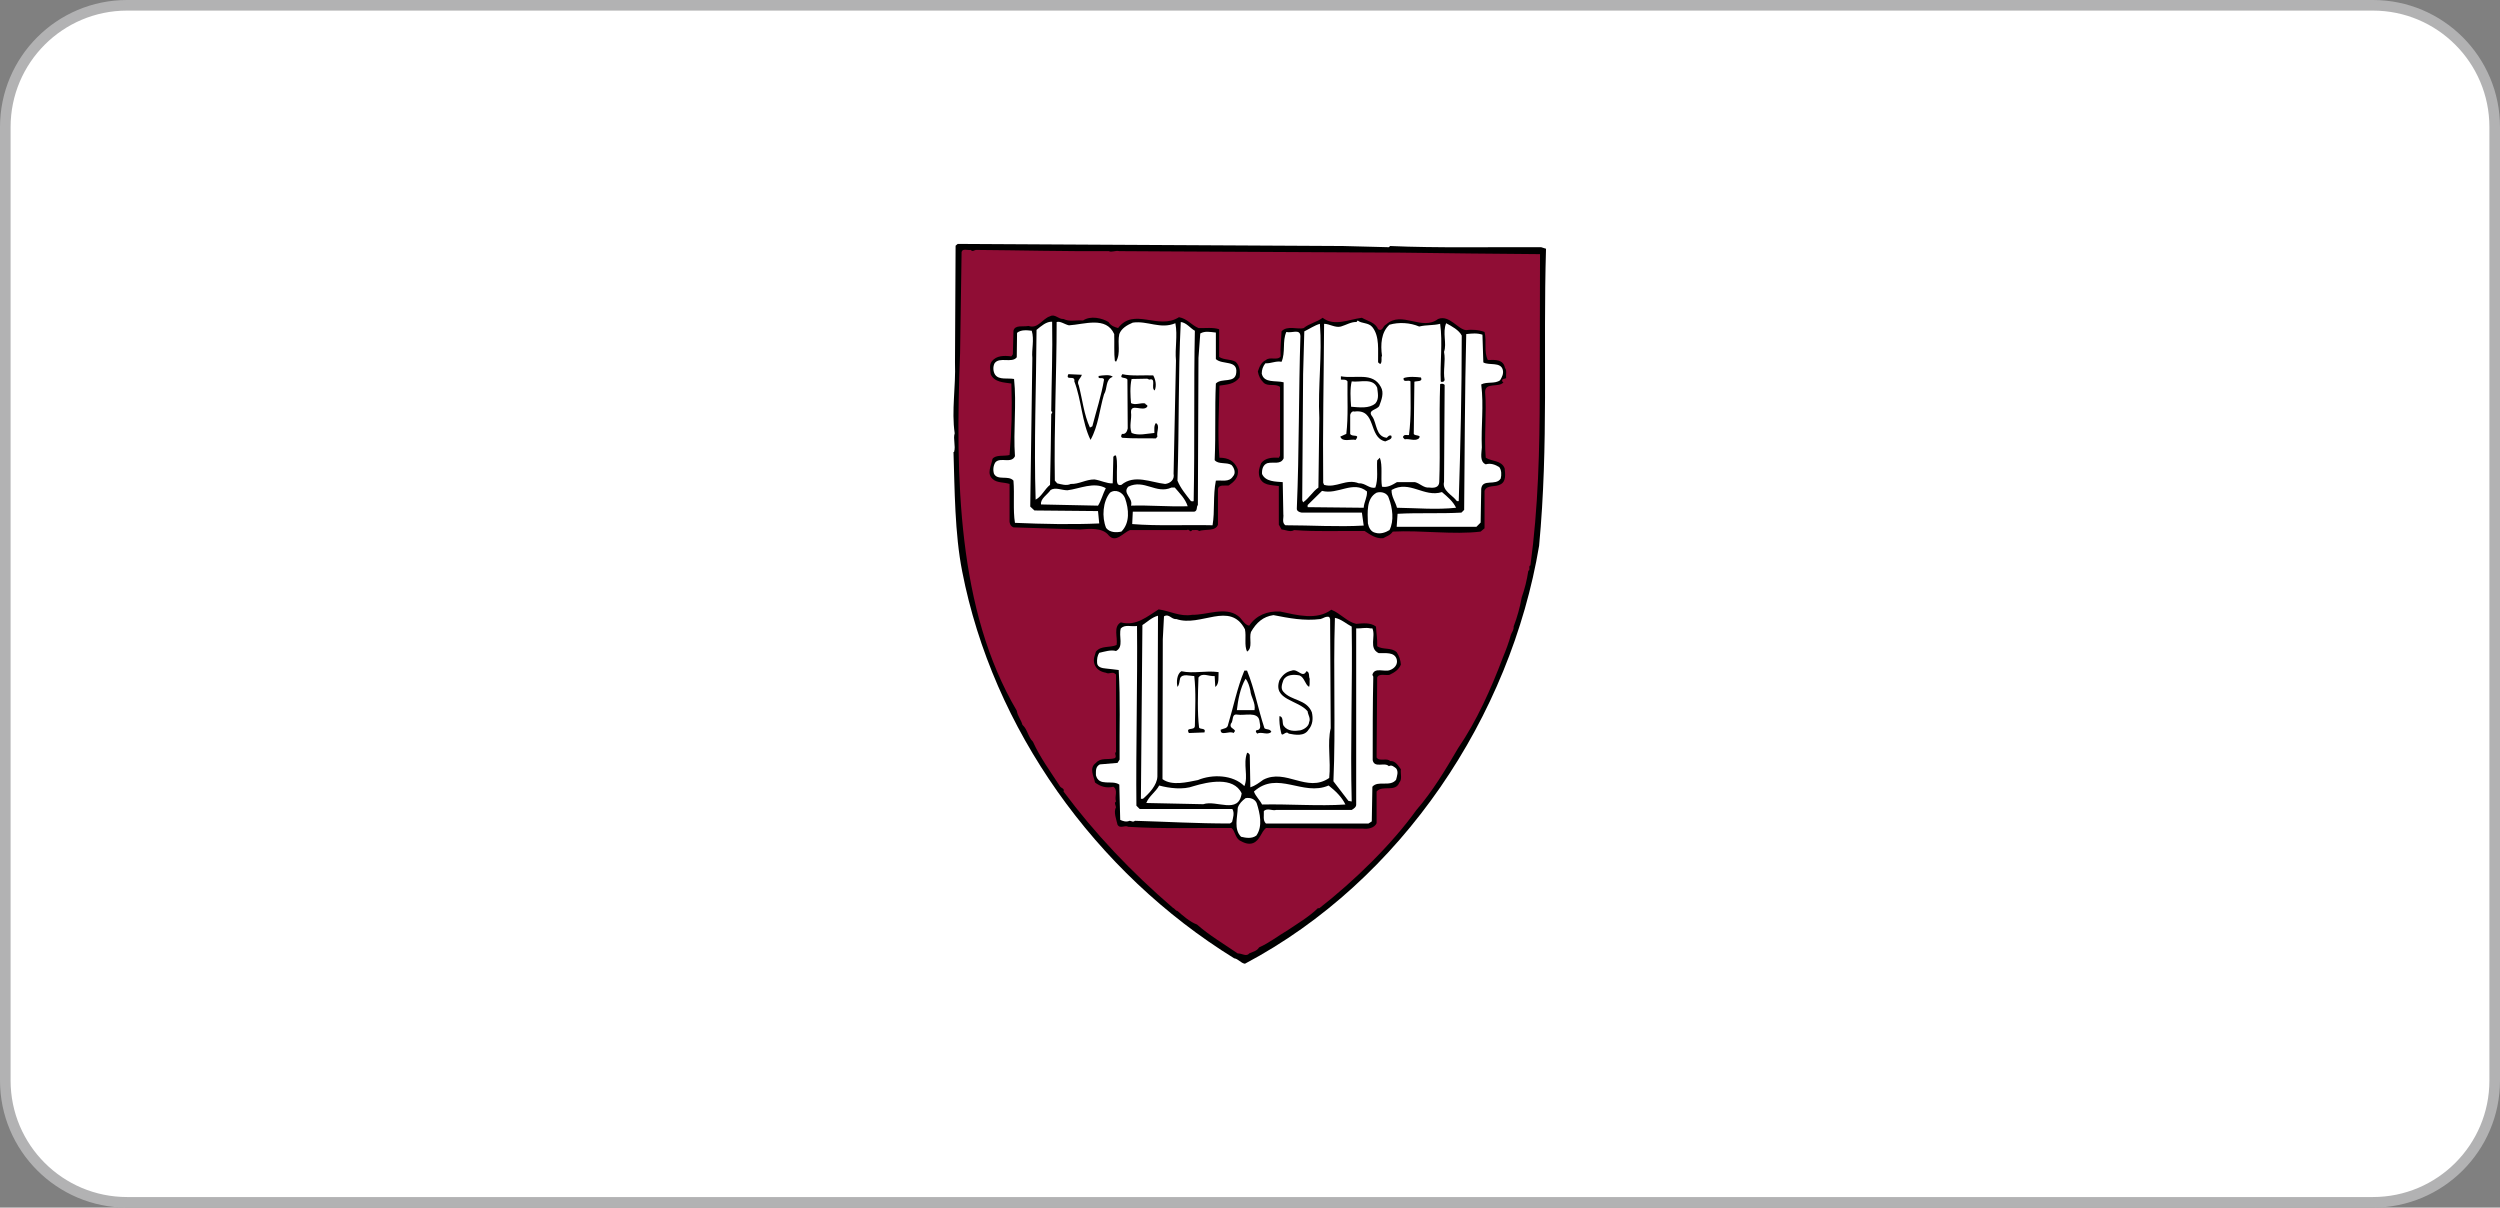
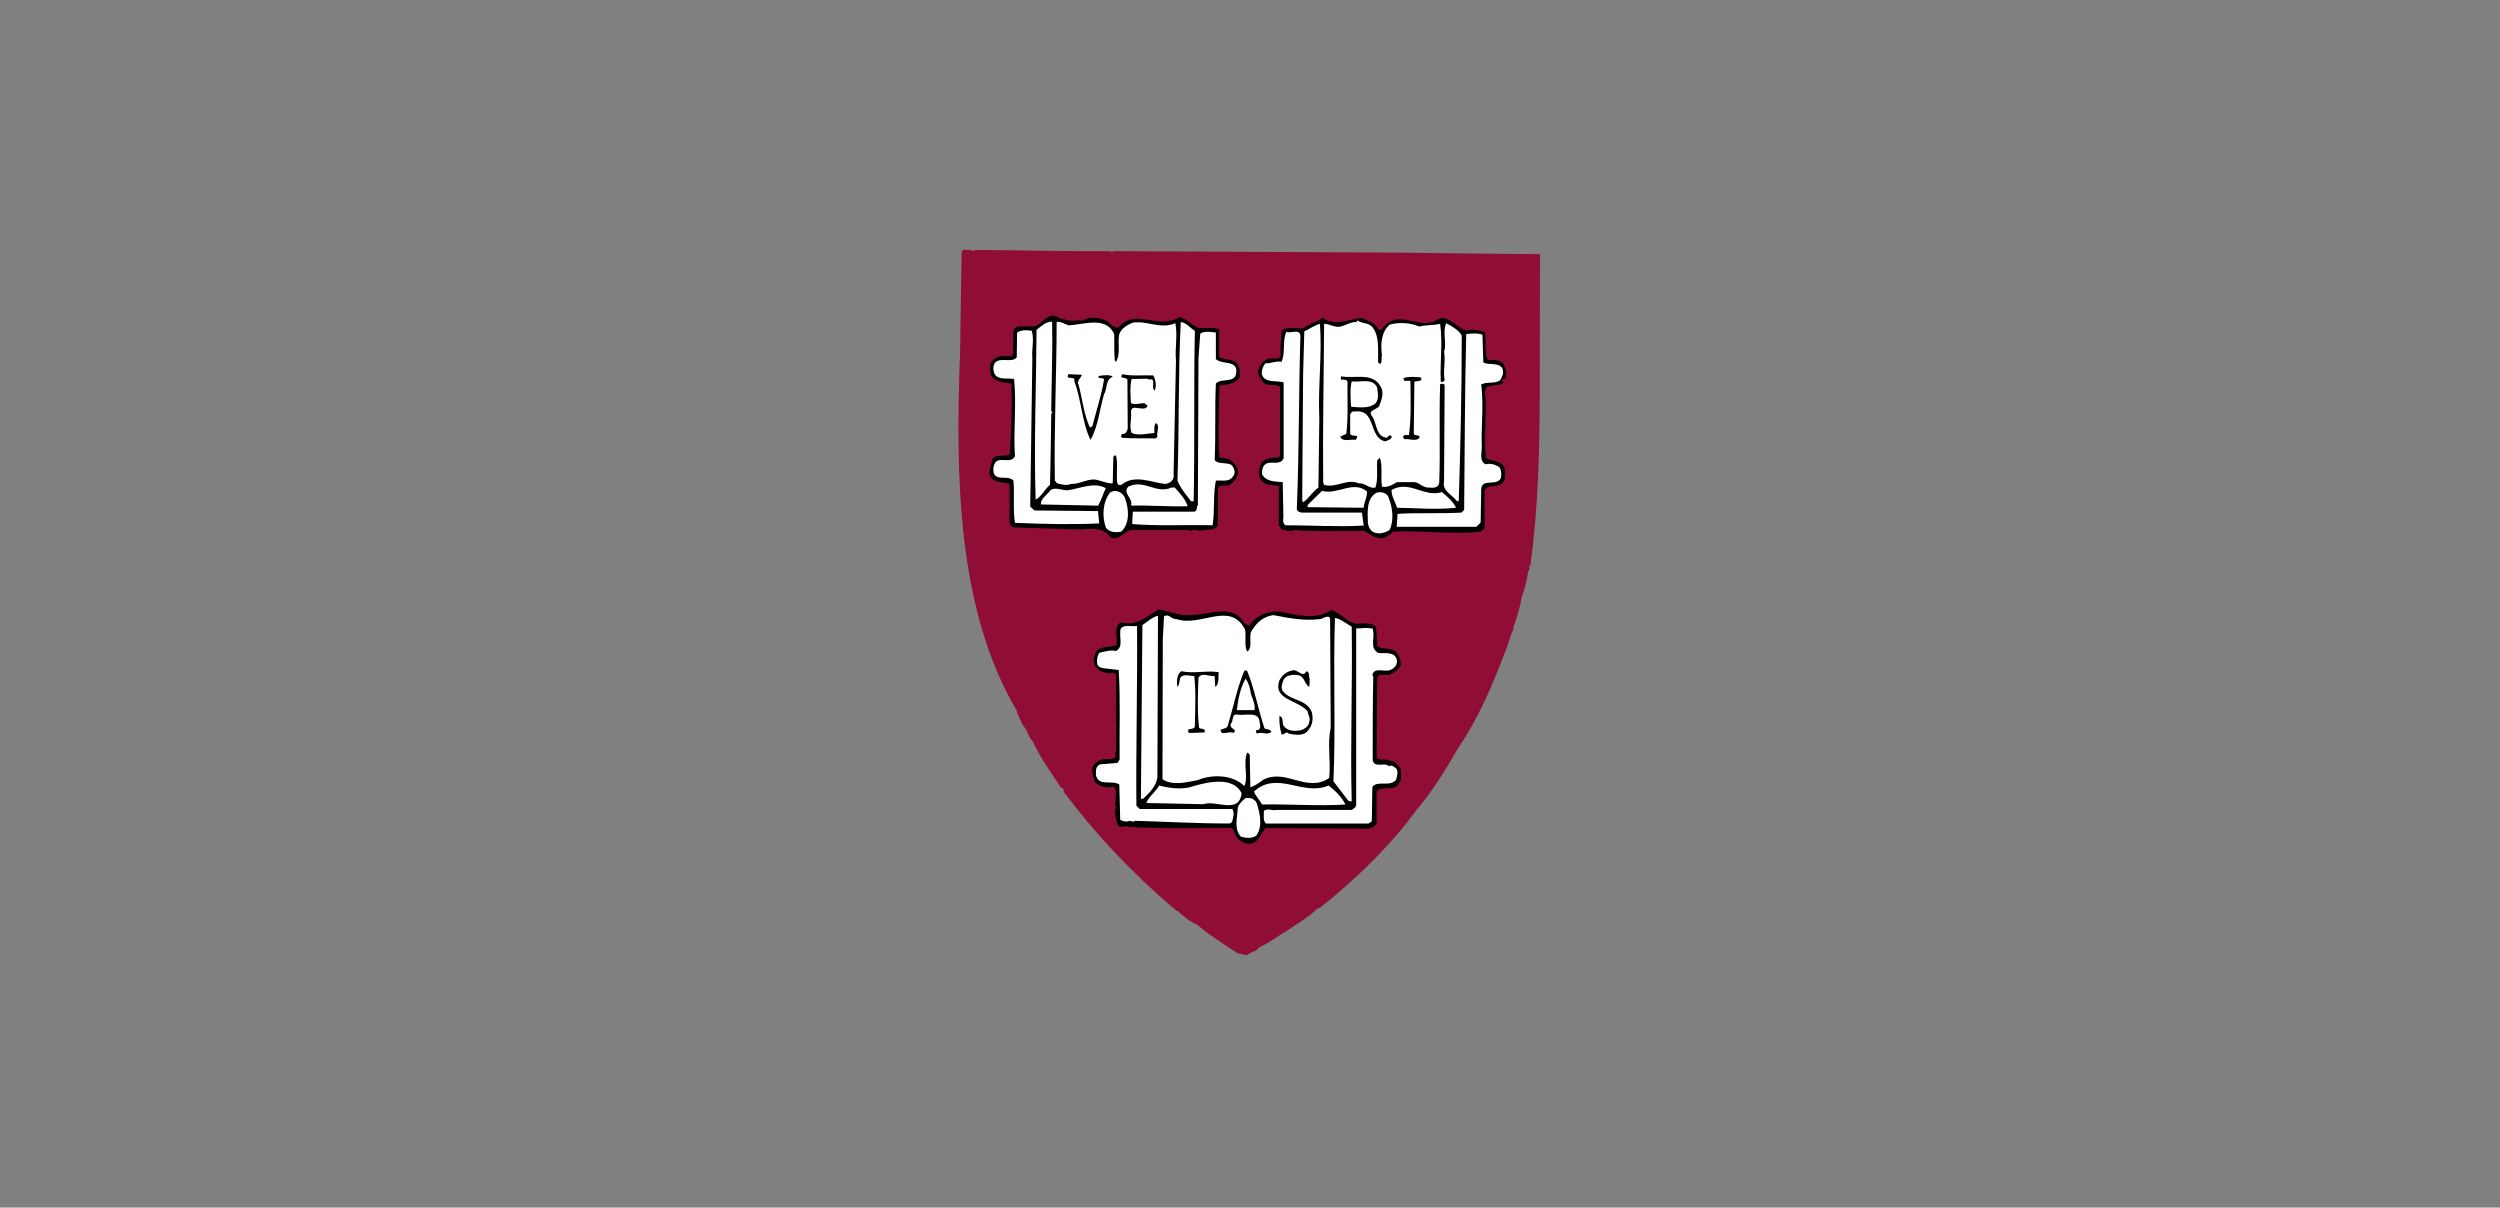
<svg xmlns="http://www.w3.org/2000/svg" width="236" height="114" viewBox="0 0 236 114" fill="none">
  <rect x="0" y="0" width="236" height="114" fill="#808080" stroke="none" />
-   <path d="M0.5 12C0.5 5.649 5.649 0.5 12 0.5H224C230.351 0.5 235.5 5.649 235.5 12V102C235.5 108.351 230.351 113.5 224 113.5H12C5.649 113.5 0.5 108.351 0.5 102V12Z" fill="white" />
-   <path d="M0.5 12C0.5 5.649 5.649 0.5 12 0.5H224C230.351 0.5 235.5 5.649 235.5 12V102C235.5 108.351 230.351 113.5 224 113.5H12C5.649 113.5 0.5 108.351 0.5 102V12Z" stroke="#B2B2B3" />
  <g clip-path="url(#clip0_5478_6741)">
-     <path fill-rule="evenodd" clip-rule="evenodd" d="M126.78 23.224L131.111 23.337L131.224 23.224C135.668 23.423 140.735 23.309 145.49 23.337L145.944 23.48C145.66 33.13 146.198 41.898 145.292 51.52C142.603 67.576 132.356 83.119 117.523 90.976C117.127 90.919 116.9 90.52 116.504 90.463C103.37 82.35 93.718 68.772 90.83 53.94C90.123 50.353 90.123 46.168 90.01 42.667H90.066C90.236 42.069 89.953 41.443 90.123 40.902C89.811 38.739 90.236 36.547 90.151 34.212L90.208 23.195L90.406 23.025L100.597 23.082L126.78 23.224Z" fill="black" />
    <path fill-rule="evenodd" clip-rule="evenodd" d="M92.189 23.593C96.18 23.621 100.426 23.735 104.672 23.707C104.928 23.849 105.295 23.621 105.663 23.707L110.503 23.735L132.243 23.849C136.885 23.906 140.877 23.963 145.378 23.991L145.35 37.029C145.35 42.353 145.208 47.989 144.472 53.37C144.246 53.426 144.5 53.825 144.274 53.882C144.132 54.793 143.935 55.59 143.651 56.387C143.483 57.33 143.227 58.254 142.887 59.148C142.915 59.49 142.717 59.661 142.632 59.917C142.434 60.657 142.15 61.397 141.867 62.081C140.763 65.013 139.404 68.058 137.65 70.62C136.433 72.699 135.244 74.691 133.715 76.457C131.366 79.73 127.828 83.175 124.544 85.737H124.403C123.554 86.562 122.478 87.189 121.601 87.786C120.723 88.299 119.817 89.01 118.855 89.437C118.656 89.779 118.289 89.836 117.92 90.007C117.666 90.349 117.213 89.979 116.845 90.007C115.515 89.096 114.156 88.299 112.996 87.274C112.345 87.046 111.637 86.419 111.155 85.993C110.986 85.993 110.901 85.765 110.703 85.68C106.824 82.349 103.315 78.648 100.399 74.72C100.512 74.435 100.201 74.407 100.087 74.264C99.182 72.87 98.163 71.475 97.511 70.023C97.03 69.539 97.002 68.856 96.52 68.428C96.379 67.916 96.068 67.631 95.983 67.091C90.377 57.583 90.179 45.114 90.632 33.329L90.774 23.793C90.858 23.422 91.34 23.651 91.651 23.593C91.793 23.821 92.019 23.565 92.189 23.593Z" fill="#900D35" />
    <path fill-rule="evenodd" clip-rule="evenodd" d="M102.237 30.256C102.945 29.771 104.049 30.028 104.643 30.398C104.869 30.768 105.238 30.882 105.549 30.967C107.05 28.974 109.342 31.195 111.295 29.943C112.088 30.084 112.456 30.683 113.135 30.967C113.786 30.995 114.494 30.881 115.088 31.081V33.7C115.626 34.013 116.107 33.87 116.645 34.155C117.041 34.525 117.098 35.123 117.013 35.635C116.504 36.29 115.852 36.29 115.116 36.404C115.088 38.71 114.918 40.873 115.116 43.208C115.965 43.208 116.531 43.521 116.843 44.29C116.985 45.086 116.447 45.513 115.994 45.827C115.626 45.883 115.032 45.685 114.975 46.197V49.527C114.749 50.182 113.786 49.926 113.191 50.125C113.022 49.955 112.738 50.068 112.54 50.04C112.314 50.353 112.286 49.869 112.031 50.04H106.681C106.031 50.268 105.351 51.292 104.671 50.552C104.077 49.755 102.747 49.926 101.983 49.983L95.671 49.784C95.331 49.642 95.274 49.328 95.302 48.958V45.685C94.793 45.513 94.114 45.599 93.718 45.229C93.094 44.717 93.604 43.919 93.689 43.322C94.001 42.894 94.821 43.094 95.302 42.952C95.5 40.646 95.557 38.654 95.472 36.205C94.736 36.092 93.859 36.092 93.519 35.322C93.491 34.895 93.35 34.468 93.633 34.098C94.086 33.557 94.765 33.557 95.473 33.643L95.614 33.444L95.671 31.223C95.813 30.626 96.605 30.881 97.086 30.768C97.992 31.081 98.389 30.084 99.124 29.857C99.605 29.601 99.889 30.142 100.398 30.114C100.992 30.398 101.502 30.199 102.237 30.256ZM128.563 29.999C129.101 30.313 129.836 30.426 130.092 31.081C130.544 31.338 130.515 30.768 130.855 30.626C132.327 29.288 134.223 31.281 135.752 30.114C136.828 29.686 137.621 31.109 138.413 31.167C138.923 31.082 139.631 31.139 140.14 31.338C140.366 32.277 140.055 33.188 140.451 33.986C141.159 33.957 141.923 33.928 142.065 34.725C142.263 34.981 142.149 35.295 142.178 35.694C142.065 35.779 141.724 35.722 141.81 36.007L141.923 36.092C141.498 36.633 140.168 36.035 140.196 37.031C140.366 38.91 140.083 41.159 140.253 43.209C140.847 43.579 141.725 43.436 142.037 44.205C142.093 44.717 142.206 45.486 141.612 45.742C141.187 45.998 140.338 45.742 140.14 46.34V49.87L139.772 50.183C137.196 50.496 134.195 50.04 131.478 50.183C131.195 50.581 130.883 50.61 130.572 50.809C129.864 50.866 129.355 50.468 128.818 50.125C126.468 50.097 124.458 50.211 122.165 50.04C121.797 50.268 121.373 50.012 120.976 49.983L120.721 49.528V45.884C119.986 45.77 119.136 45.856 118.882 44.973C118.769 44.489 118.882 44.148 119.052 43.721C119.448 43.208 120.099 43.179 120.722 43.208L120.836 43.009V36.518C120.354 36.177 119.76 36.518 119.307 36.148C118.967 35.807 118.826 35.522 118.741 35.067C118.882 34.668 119.023 34.213 119.505 33.985C119.873 33.643 120.609 34.07 120.892 33.643C120.836 32.761 120.949 32.078 120.977 31.28C121.515 30.683 122.534 31.138 123.072 30.967C123.581 30.541 124.346 30.398 124.856 29.999C125.959 30.854 127.346 30.142 128.563 29.999Z" fill="black" />
    <path fill-rule="evenodd" clip-rule="evenodd" d="M129.553 30.882C130.26 31.764 130.062 33.102 130.091 34.212C130.176 34.24 130.204 34.355 130.317 34.355C130.515 34.098 130.345 33.814 130.459 33.586C130.317 32.533 130.373 31.365 131.166 30.653C132.043 30.397 133.119 30.454 133.969 30.824C134.676 30.653 135.271 30.739 135.949 30.568C136.205 32.333 135.922 34.354 136.007 36.005C136.064 36.091 136.176 36.034 136.261 36.034L136.375 35.891C136.205 34.952 136.487 34.127 136.318 33.215C136.601 32.418 136.148 31.422 136.516 30.511C137.054 30.796 137.734 31.166 137.988 31.678C137.988 37.059 137.875 41.813 137.705 47.307H137.535C137.082 46.709 136.119 46.31 136.318 45.485L136.375 36.347C136.29 36.205 136.063 36.205 135.949 36.262C135.837 39.564 135.978 42.41 135.865 45.513C135.837 46.026 135.384 46.083 134.931 46.026C134.393 46.083 134.054 45.627 133.572 45.513H131.874C131.449 45.77 130.968 46.055 130.459 45.941C130.317 45.058 130.543 43.976 130.26 43.208L130.005 43.464C129.949 44.318 130.119 45.201 129.835 46.026C129.269 46.169 128.873 45.571 128.279 45.628C127.089 45.143 126.127 46.111 124.995 45.77L124.91 45.571C124.854 40.674 124.967 35.635 124.995 30.568C125.505 30.568 126.042 30.967 126.58 30.825C127.062 30.683 127.571 30.369 128.053 30.398L128.165 30.255C128.534 30.569 129.185 30.426 129.553 30.882ZM99.322 30.369C99.378 33.33 99.265 35.864 99.237 38.825C99.434 38.882 99.265 39.024 99.237 39.109C99.208 41.273 99.18 43.436 99.124 45.771C98.614 46.169 98.331 46.881 97.764 47.166C97.595 41.871 97.822 36.462 97.85 31.139C98.303 30.768 98.783 30.341 99.322 30.369ZM105.181 31.536C105.209 32.362 105.153 33.359 105.238 34.042L105.351 34.155C105.832 33.301 105.464 32.447 105.662 31.536C105.861 30.996 106.398 30.683 106.936 30.455C108.351 30.256 109.54 31.11 110.956 30.512C111.182 31.736 110.899 32.846 111.012 34.042L110.786 44.717C110.899 45.286 110.474 45.628 109.993 45.685C108.663 45.543 107.077 44.745 105.861 45.77C105.407 45.913 105.436 45.401 105.436 45.116C105.408 44.347 105.521 43.664 105.351 43.009C105.21 42.952 105.068 43.094 105.097 43.209L105.04 45.629C104.474 45.657 103.908 45.344 103.314 45.259C102.492 45.259 101.87 45.714 101.077 45.685C100.681 45.884 100.171 45.714 99.803 45.629L99.577 45.372C99.492 40.39 99.747 35.351 99.747 30.399C100.087 30.284 100.512 30.626 100.908 30.712C102.35 30.626 104.417 29.828 105.181 31.536ZM112.795 31.224C112.682 36.49 112.795 41.756 112.682 47.279C112.682 47.364 112.512 47.307 112.427 47.307C111.946 46.681 111.436 46.083 111.153 45.371C111.324 40.105 111.21 35.522 111.465 30.398C112.003 30.455 112.371 30.996 112.795 31.224ZM124.599 30.569C124.826 33.444 124.401 36.518 124.543 39.479L124.458 46.026C123.92 46.396 123.58 47.023 123.014 47.421L122.929 47.222L123.014 35.323L123.127 31.281C123.609 31.053 124.09 30.711 124.599 30.569Z" fill="white" />
    <path fill-rule="evenodd" clip-rule="evenodd" d="M97.397 31.223C97.652 32.048 97.369 33.045 97.454 33.785L97.255 47.819L97.652 48.189L103.653 48.246L103.766 49.413C101.162 49.527 98.5 49.47 95.812 49.356C95.613 48.16 95.783 46.68 95.67 45.37C95.189 44.83 94.169 45.399 93.83 44.716C93.717 44.345 93.774 43.918 93.972 43.634C94.453 43.122 95.472 43.805 95.812 43.065C95.642 40.645 95.981 38.111 95.727 35.776C95.132 35.663 94.311 35.891 93.944 35.378C93.745 35.094 93.717 34.609 93.887 34.296C94.34 33.641 95.529 34.324 95.982 33.727L96.01 31.421C96.378 31.109 96.944 31.166 97.397 31.223ZM114.778 33.899C115.401 34.468 116.844 33.956 116.703 35.179C116.617 36.233 115.315 35.635 114.778 36.205C114.665 38.653 114.778 40.844 114.665 43.435C115.004 43.862 115.769 43.606 116.249 43.891C116.505 44.147 116.703 44.66 116.391 44.973C116.023 45.542 115.401 45.315 114.778 45.371C114.494 46.795 114.693 48.247 114.466 49.585C112.003 49.527 109.286 49.67 106.88 49.471L106.936 48.303H112.739C113.079 48.218 112.909 47.848 113.079 47.677L113.136 33.785L113.306 31.48C113.759 31.223 114.24 31.337 114.778 31.394V33.899ZM122.76 31.735C122.59 37.002 122.647 42.638 122.42 47.99C122.392 48.247 122.675 48.36 122.873 48.389H128.563L128.733 49.613C126.327 49.755 123.751 49.585 121.345 49.585C120.977 49.357 121.203 48.816 121.147 48.56L121.09 45.514C120.411 45.457 119.477 45.486 119.137 44.745C119.109 44.318 119.222 43.863 119.647 43.721C120.241 43.578 120.892 43.891 121.175 43.265V36.091C120.467 35.892 119.307 36.205 119.109 35.265C119.109 34.895 119.222 34.582 119.448 34.297C119.987 34.325 120.467 34.041 120.977 34.155C121.373 33.244 121.034 32.219 121.43 31.337C121.939 31.48 122.731 30.995 122.76 31.735ZM140.027 34.212C140.565 34.525 141.669 34.127 141.867 34.924C141.952 35.294 141.782 35.607 141.612 35.892C141.131 36.262 140.367 36.006 139.828 36.291C140.084 38.369 139.8 40.162 139.885 42.241C139.857 42.781 139.659 43.578 140.254 43.834C140.706 43.692 141.159 43.863 141.527 44.091C141.753 44.375 141.753 44.831 141.669 45.173C141.215 45.912 139.942 45.144 139.828 46.14L139.772 49.329L139.376 49.727H131.847L131.931 48.503C133.913 48.39 135.979 48.503 137.961 48.39L138.216 48.133C138.273 42.724 138.273 37.031 138.413 31.537C138.951 31.48 139.433 31.423 139.942 31.594L140.027 34.212Z" fill="white" />
    <path fill-rule="evenodd" clip-rule="evenodd" d="M102.125 35.379C102.04 35.72 101.587 35.919 101.842 36.403C102.182 37.713 102.323 39.136 102.889 40.36L103.116 40.246C103.484 38.794 103.965 37.37 104.22 35.834C104.135 35.521 103.625 35.891 103.71 35.492C104.05 35.435 104.843 35.321 105.04 35.578C104.333 35.806 104.559 36.688 104.219 37.228C103.795 38.652 103.682 40.218 102.946 41.527C102.124 39.847 102.097 37.769 101.417 36.004C101.53 35.349 100.539 36.004 100.851 35.321L102.125 35.379ZM108.862 35.436C109.088 35.834 109.201 36.403 109.004 36.859C108.607 36.659 109.201 35.635 108.494 35.834L108.296 35.748L106.824 35.777C106.654 36.488 106.711 37.399 106.768 38.054C107.192 38.282 107.673 37.998 108.098 38.083C108.154 38.254 108.381 38.196 108.296 38.396C107.9 38.908 106.739 38.026 106.768 38.908C106.852 39.591 106.569 40.189 106.824 40.872C107.475 41.157 108.268 40.929 108.975 40.872C108.975 40.53 108.919 40.189 109.117 39.933C109.541 40.189 109.145 40.758 109.258 41.214L109.117 41.385C108.013 41.356 107.051 41.413 105.947 41.328C105.777 41.242 105.833 41.1 105.918 40.958C106.258 41.015 106.4 40.73 106.457 40.445L106.428 35.834C106.259 35.549 105.607 35.806 105.947 35.321C106.796 35.521 107.9 35.407 108.862 35.436ZM130.347 36.517C130.687 37.086 130.404 37.769 130.206 38.311C130.007 38.709 129.017 38.681 129.554 39.336C129.979 39.962 129.865 41.215 130.913 41.328C131.026 41.215 131.139 41.044 131.337 41.129C131.507 41.471 130.97 41.556 130.771 41.67C129.129 41.3 129.979 38.567 127.855 38.852C127.629 38.767 127.487 39.023 127.458 39.166V40.959C127.6 41.271 128.337 40.959 128.054 41.414L127.968 41.528C127.544 41.414 126.723 41.784 126.525 41.215L127.091 40.959C127.289 39.307 127.176 37.6 127.204 36.005C127.063 35.778 126.752 35.863 126.581 35.835V35.522C127.94 35.777 129.583 35.094 130.347 36.517ZM134.139 35.635C134.338 36.061 133.744 35.948 133.518 36.033L133.46 40.958C133.545 41.185 134.281 41.015 133.913 41.413C133.518 41.67 133.064 41.385 132.611 41.47C132.526 41.385 132.356 41.271 132.498 41.157C132.611 40.986 132.837 41.1 133.008 41.072C133.233 39.307 133.149 37.742 133.149 36.005C132.979 35.806 132.442 36.176 132.498 35.692C132.979 35.521 133.687 35.578 134.139 35.635Z" fill="black" />
    <path fill-rule="evenodd" clip-rule="evenodd" d="M130.007 36.603C130.064 37.115 130.205 37.656 129.837 38.083C129.243 38.595 128.309 38.453 127.544 38.396C127.487 37.627 127.431 36.659 127.601 36.004C128.365 36.118 129.611 35.635 130.007 36.603ZM104.389 46.082C104.106 46.623 103.965 47.249 103.653 47.734L98.275 47.62C98.19 47.079 98.87 46.709 99.181 46.253C99.634 45.968 100.228 46.282 100.766 46.282C101.927 46.139 103.257 45.456 104.389 46.082ZM110.589 46.025H110.9C111.381 46.594 111.89 47.078 112.117 47.79C110.249 47.847 108.522 47.676 106.767 47.733C106.993 46.993 105.917 46.566 106.512 45.94C108.012 45.2 109.145 46.68 110.589 46.025ZM129.044 46.395C129.073 46.965 128.762 47.392 128.734 47.932L123.44 47.876V47.676L124.799 46.339C126.299 46.737 127.742 45.314 129.044 46.395ZM136.121 46.452C136.659 46.908 137.169 47.335 137.452 47.932C135.583 48.132 133.8 47.961 131.875 47.932C131.733 47.363 131.337 46.88 131.365 46.253C133.064 45.285 134.423 46.993 136.121 46.452ZM106.201 47.022C106.569 48.075 106.682 49.356 105.861 50.181C105.352 50.296 104.757 50.267 104.418 49.84C103.993 48.815 104.106 47.334 104.786 46.509C105.295 46.139 105.974 46.452 106.201 47.022ZM131.112 47.05C131.451 47.932 131.62 49.157 131.168 50.039C130.799 50.267 130.319 50.438 129.837 50.296C129.413 50.21 129.214 49.811 129.13 49.413C129.102 48.388 128.96 47.05 129.951 46.509C130.403 46.367 130.998 46.538 131.112 47.05Z" fill="white" />
    <path fill-rule="evenodd" clip-rule="evenodd" d="M112.542 58.039C113.901 58.068 115.656 57.242 116.845 58.125C117.241 58.381 117.439 58.979 117.92 59.064C118.6 58.068 119.647 57.669 120.836 57.726C122.421 58.068 124.318 58.581 125.676 57.556C126.582 57.926 127.148 58.694 128.026 58.893C128.649 58.836 129.385 58.751 129.894 59.15C129.922 59.776 130.036 60.288 130.007 61C130.546 61.37 131.338 61.085 131.848 61.57C132.079 61.917 132.216 62.319 132.243 62.737C132.045 63.22 131.65 63.477 131.168 63.704C130.857 63.79 130.149 63.533 130.007 63.96L129.951 71.504C130.206 71.931 130.941 71.504 131.225 71.846C131.734 71.789 132.017 72.331 132.243 72.615C132.187 73.041 132.385 73.554 132.102 73.868C131.734 74.836 130.488 74.067 129.951 74.721V77.711C129.753 78.166 129.129 78.28 128.677 78.223L119.505 78.165C119.024 78.564 118.968 79.305 118.288 79.59C117.807 79.76 117.382 79.532 117.014 79.333C116.59 79.048 116.59 78.422 116.25 78.165C112.881 78.138 109.767 78.251 106.513 78.052C106.173 77.853 105.748 78.28 105.494 77.853C105.38 77.34 105.097 76.657 105.352 76.201C105.324 76.031 105.154 75.775 105.352 75.66C105.182 75.205 105.578 74.579 105.097 74.266C104.446 74.436 103.852 74.237 103.37 73.867C103.258 73.269 102.776 72.501 103.456 72.017C103.88 71.504 104.616 71.732 105.182 71.59C105.522 71.477 105.125 71.106 105.352 70.992V63.676C105.012 63.306 104.757 63.705 104.39 63.505C103.909 63.42 103.484 63.193 103.315 62.68C103.173 62.224 103.342 61.911 103.456 61.513C103.936 60.915 104.786 61.171 105.409 60.886C105.522 60.118 105.069 59.178 105.805 58.751C107.249 59.15 108.353 58.154 109.372 57.527C110.448 57.669 111.381 58.239 112.542 58.039Z" fill="black" />
    <path fill-rule="evenodd" clip-rule="evenodd" d="M124.657 58.437C124.912 58.38 125.137 58.153 125.477 58.238L125.563 58.437L125.619 68.743C125.279 70.194 125.647 71.788 125.478 73.439C123.383 74.891 121.374 72.5 119.252 73.61C118.855 73.895 118.486 74.18 118.034 74.322L117.977 71.247C117.892 71.19 117.864 71.02 117.722 71.076C117.326 72.13 117.864 73.297 117.468 74.208C116.392 73.126 114.438 73.069 113.08 73.638C112.061 73.838 110.645 74.208 109.739 73.553L109.768 60.344L109.881 58.181C110.362 57.896 110.589 58.494 111.042 58.437C113.334 59.234 116.108 56.7 117.524 59.405C117.665 60.087 117.44 60.914 117.722 61.511C118.288 61.169 117.892 60.259 118.09 59.661C118.6 58.778 119.222 58.209 120.214 58.067C121.685 58.352 123.1 58.636 124.657 58.437ZM109.258 73.297C109.23 74.123 108.465 74.919 107.899 75.404H107.701L107.843 59.007C108.324 58.693 108.748 58.266 109.314 58.124L109.258 73.297Z" fill="white" />
    <path fill-rule="evenodd" clip-rule="evenodd" d="M117.722 63.305C118.43 65.041 118.769 66.949 119.363 68.743C119.562 68.913 119.873 68.771 120.015 69.084C119.675 69.454 119.08 69.027 118.685 69.256C118.6 69.17 118.486 69.027 118.6 68.942C119.165 68.885 118.911 68.373 118.883 68.002C118.713 67.149 117.467 67.576 116.816 67.461C116.222 67.348 116.476 68.059 116.194 68.316C116.052 68.743 116.448 68.714 116.59 68.999L116.448 69.198C116.052 68.941 115.203 69.54 115.231 68.885C115.543 68.743 115.882 68.799 115.939 68.373C116.448 66.694 116.788 64.928 117.468 63.305L117.722 63.305Z" fill="black" />
    <path fill-rule="evenodd" clip-rule="evenodd" d="M127.601 59.15C127.686 64.672 127.459 70.28 127.601 75.66L127.29 75.603L125.875 73.753C126.101 68.572 125.846 63.732 126.016 58.324C126.61 58.438 127.091 58.893 127.601 59.15ZM107.334 59.093C107.39 64.473 107.22 70.707 107.277 76.059L107.588 76.372H116.335C116.562 76.743 116.392 77.226 116.307 77.597L116.108 77.738C112.938 77.738 110.107 77.568 107.135 77.483C106.936 77.653 106.824 77.483 106.626 77.483C106.314 77.625 106.003 77.511 105.748 77.397L105.663 74.066C104.984 73.583 103.738 74.294 103.456 73.184C103.456 72.786 103.399 72.387 103.824 72.159L105.494 72.017L105.691 71.704C105.663 68.63 105.776 66.21 105.606 63.25C105.266 63.192 104.786 63.163 104.389 63.107C104.05 63.079 103.597 62.993 103.568 62.595C103.54 62.225 103.596 61.883 103.766 61.627C104.276 61.513 104.87 61.314 105.352 61.456C106.116 61.058 105.578 60.061 105.805 59.321C106.201 58.922 106.768 59.178 107.334 59.093Z" fill="white" />
    <path fill-rule="evenodd" clip-rule="evenodd" d="M129.554 59.321C129.894 60.089 129.186 61.2 130.148 61.655C130.771 61.683 131.62 61.513 131.847 62.225C131.988 62.737 131.62 63.107 131.224 63.25C130.686 63.477 129.752 62.936 129.553 63.705L129.638 63.876C129.582 66.552 129.582 69.114 129.582 71.761C129.752 72.558 130.714 71.903 131.111 72.331C131.365 72.159 131.591 72.387 131.789 72.529C132.044 72.843 131.874 73.27 131.789 73.611C131.224 74.323 130.091 73.639 129.553 74.266L129.496 77.54L129.185 77.739H119.504C119.193 77.454 119.334 76.97 119.306 76.572C119.618 76.23 120.128 76.572 120.466 76.458H127.6C127.798 76.344 128.053 76.173 128.024 75.918V59.321C128.506 59.349 128.873 59.207 129.383 59.321H129.554Z" fill="white" />
    <path fill-rule="evenodd" clip-rule="evenodd" d="M123.326 63.362C123.666 63.419 123.524 63.903 123.637 64.074C123.609 64.33 123.665 64.615 123.581 64.842C123.184 64.615 123.157 63.96 122.675 63.761C122.109 63.647 121.401 63.675 121.147 64.217C121.033 64.558 120.863 64.985 121.147 65.298C121.911 66.18 123.326 65.981 123.836 67.234C123.978 67.831 123.921 68.429 123.524 68.885C123.128 69.539 122.251 69.369 121.657 69.255C121.344 68.885 121.005 69.739 120.92 69.084C120.806 68.629 120.75 68.059 120.778 67.604C121.203 67.661 121.005 68.259 121.175 68.515C121.571 69.056 122.222 69.027 122.76 68.942C123.1 68.856 123.553 68.572 123.581 68.173C123.751 67.803 123.468 67.49 123.44 67.148C122.563 66.067 120.128 66.095 120.779 64.216C121.062 63.732 121.402 63.419 121.94 63.305C122.505 63.078 122.959 64.075 123.326 63.362ZM115.033 63.447C115.004 63.875 115.117 64.587 114.721 64.843L114.664 63.818C114.098 63.875 113.504 63.447 113.136 63.96C113.079 65.497 113.022 67.234 113.192 68.686C113.306 68.885 113.872 68.686 113.701 69.141L112.23 69.198C111.89 68.572 112.796 69.027 112.796 68.515C112.824 66.921 112.909 65.327 112.739 63.818C112.315 63.818 111.635 63.561 111.409 64.017C111.324 64.302 111.352 64.615 111.154 64.843C111.041 64.387 111.098 63.619 111.522 63.363C112.712 63.619 113.73 63.277 115.033 63.447Z" fill="black" />
    <path fill-rule="evenodd" clip-rule="evenodd" d="M118.033 65.184C118.09 65.839 118.542 66.323 118.429 67.034H116.759C116.872 66.067 117.071 64.957 117.58 64.074C117.806 64.33 117.948 64.786 118.033 65.184ZM117.212 74.892C116.929 76.913 114.834 75.49 113.588 75.917L108.21 75.803C108.464 75.148 109.088 74.778 109.428 74.152C110.361 74.408 111.692 74.579 112.682 74.209C114.014 73.81 116.448 73.269 117.212 74.892ZM125.421 74.151C126.072 74.664 126.666 75.233 127.006 75.945C124.516 76.116 121.685 75.888 119.137 75.945C118.967 75.575 118.514 75.148 118.372 74.721C120.608 72.7 122.987 75.205 125.421 74.151Z" fill="white" />
    <path fill-rule="evenodd" clip-rule="evenodd" d="M118.627 75.803C118.938 76.77 119.222 77.994 118.6 78.877C118.175 79.19 117.636 79.105 117.156 78.991C116.448 78.279 116.816 77.169 116.845 76.258C116.958 75.888 117.269 75.575 117.581 75.347C118.033 75.262 118.458 75.432 118.627 75.803Z" fill="white" />
  </g>
  <defs>
    <clipPath id="clip0_5478_6741">
      <rect width="55.949" height="68" fill="white" transform="translate(90 23)" />
    </clipPath>
  </defs>
</svg>